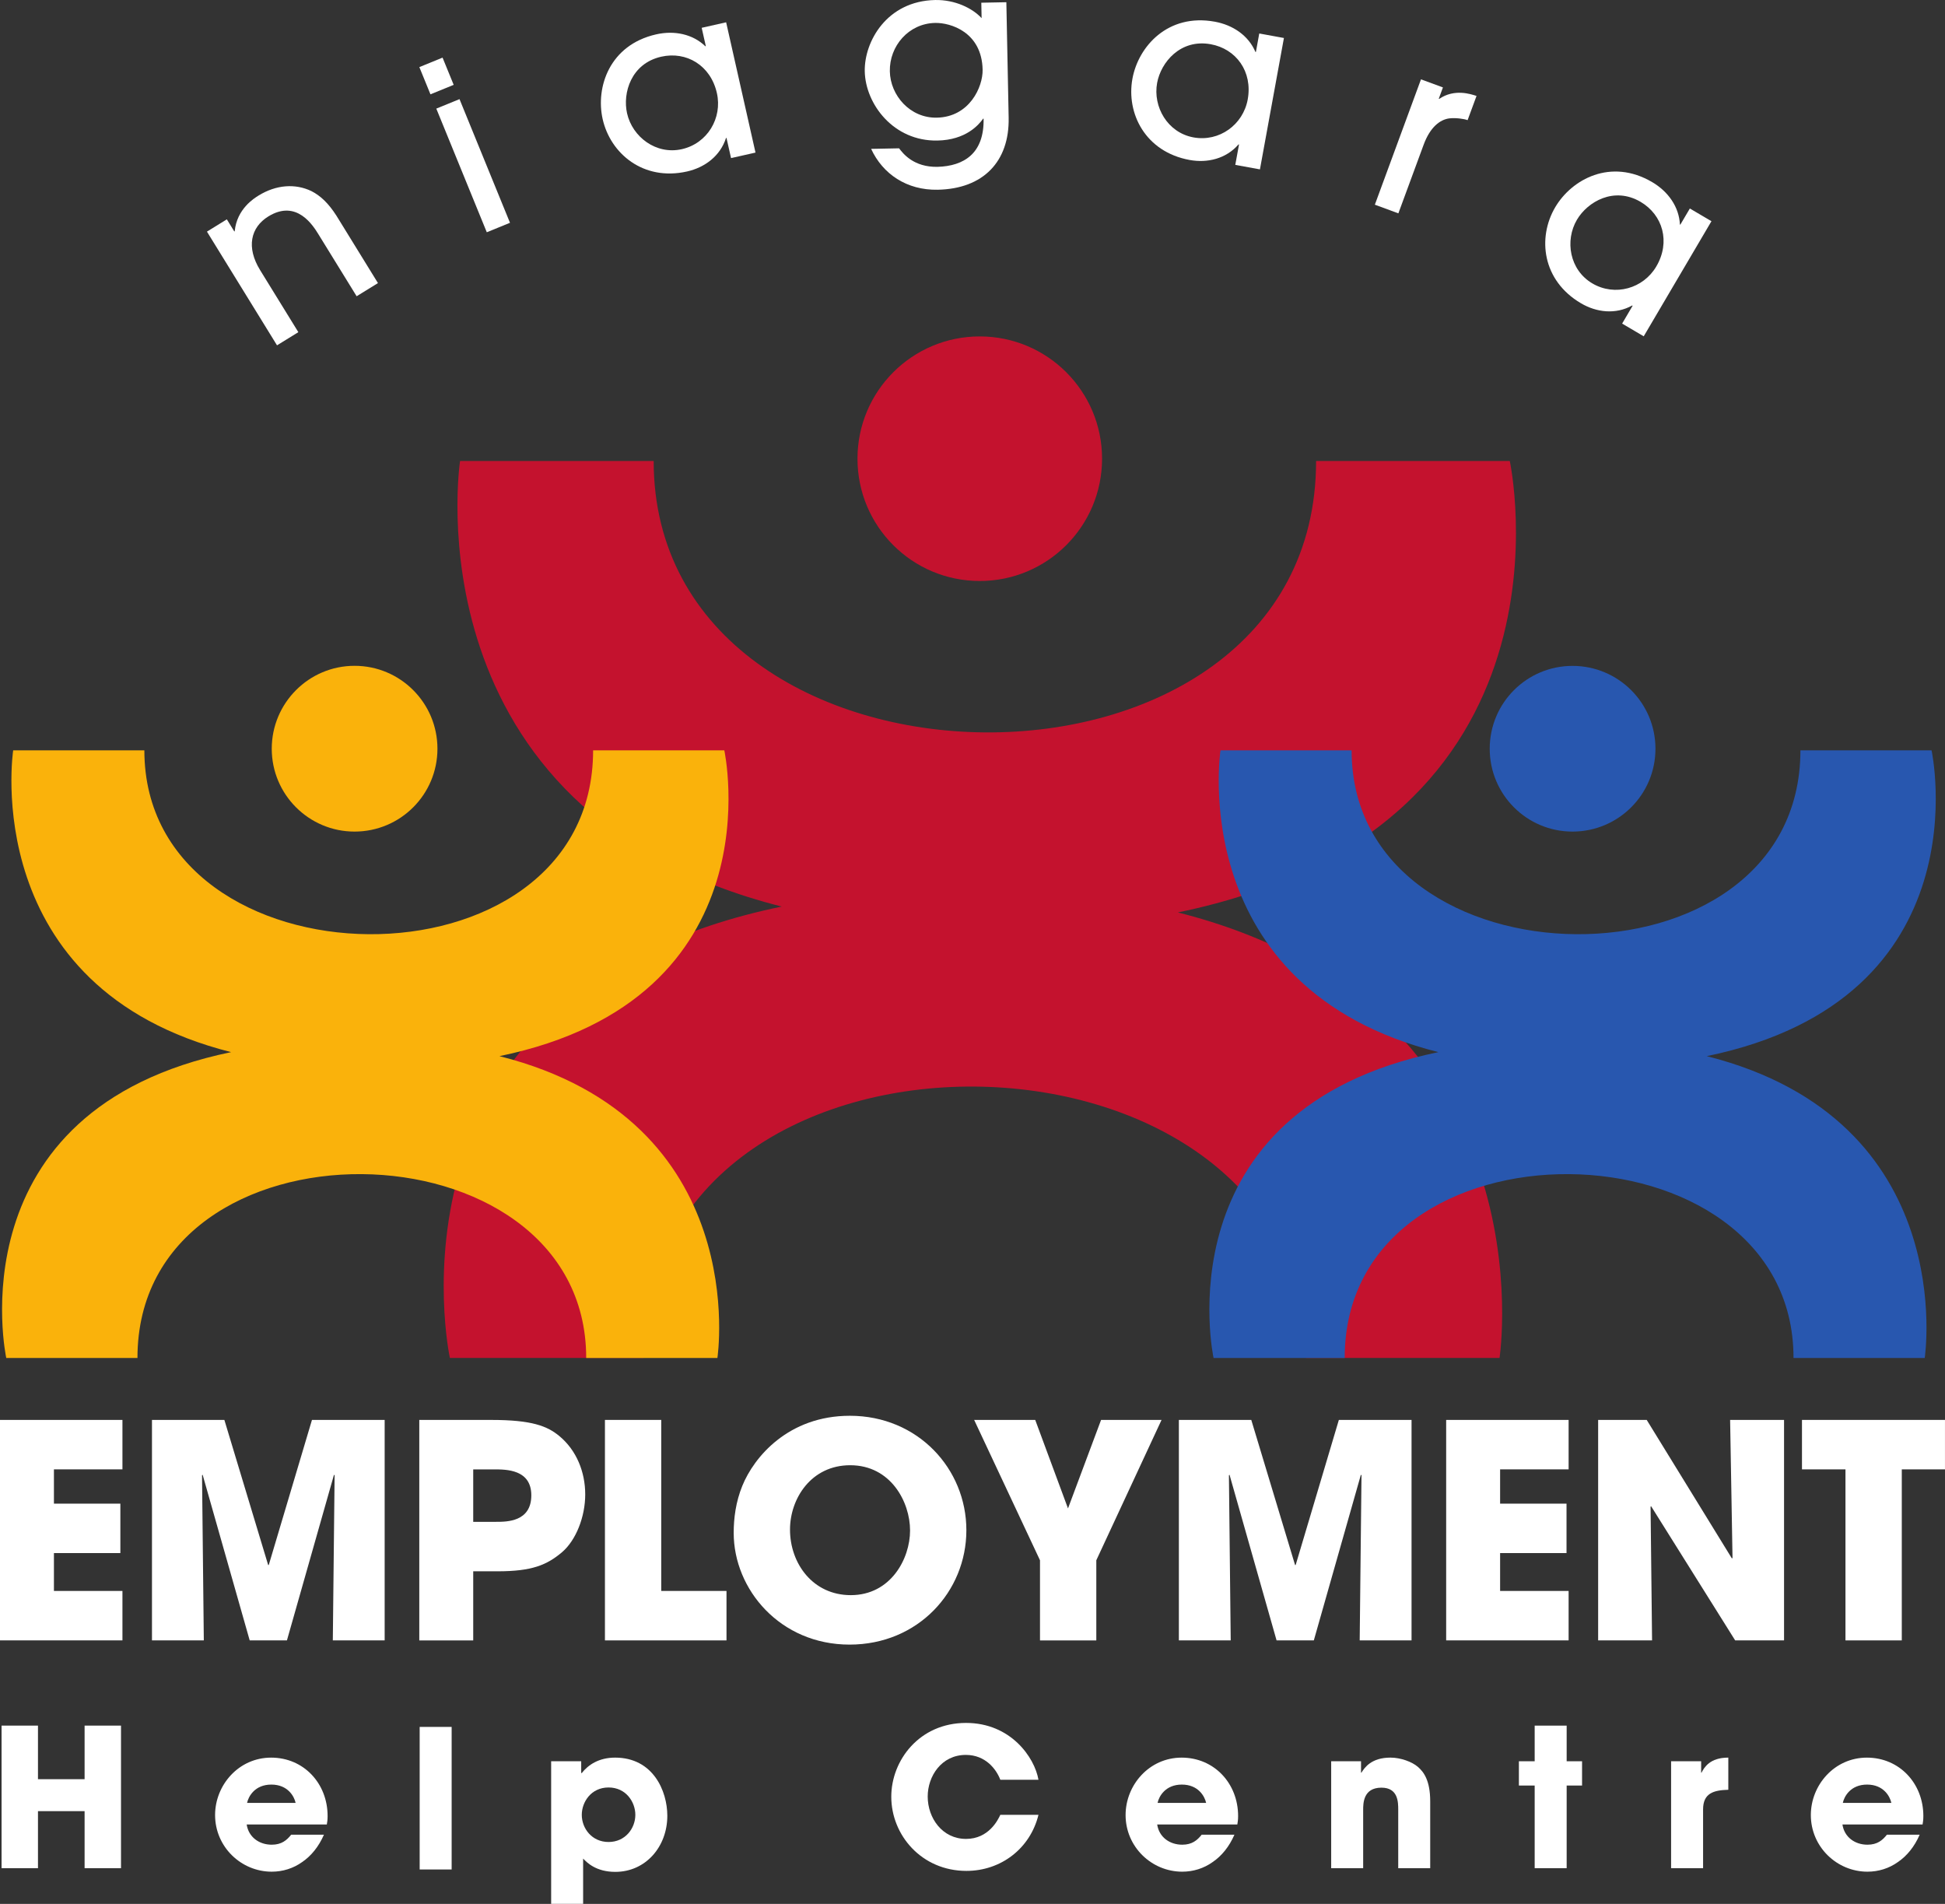
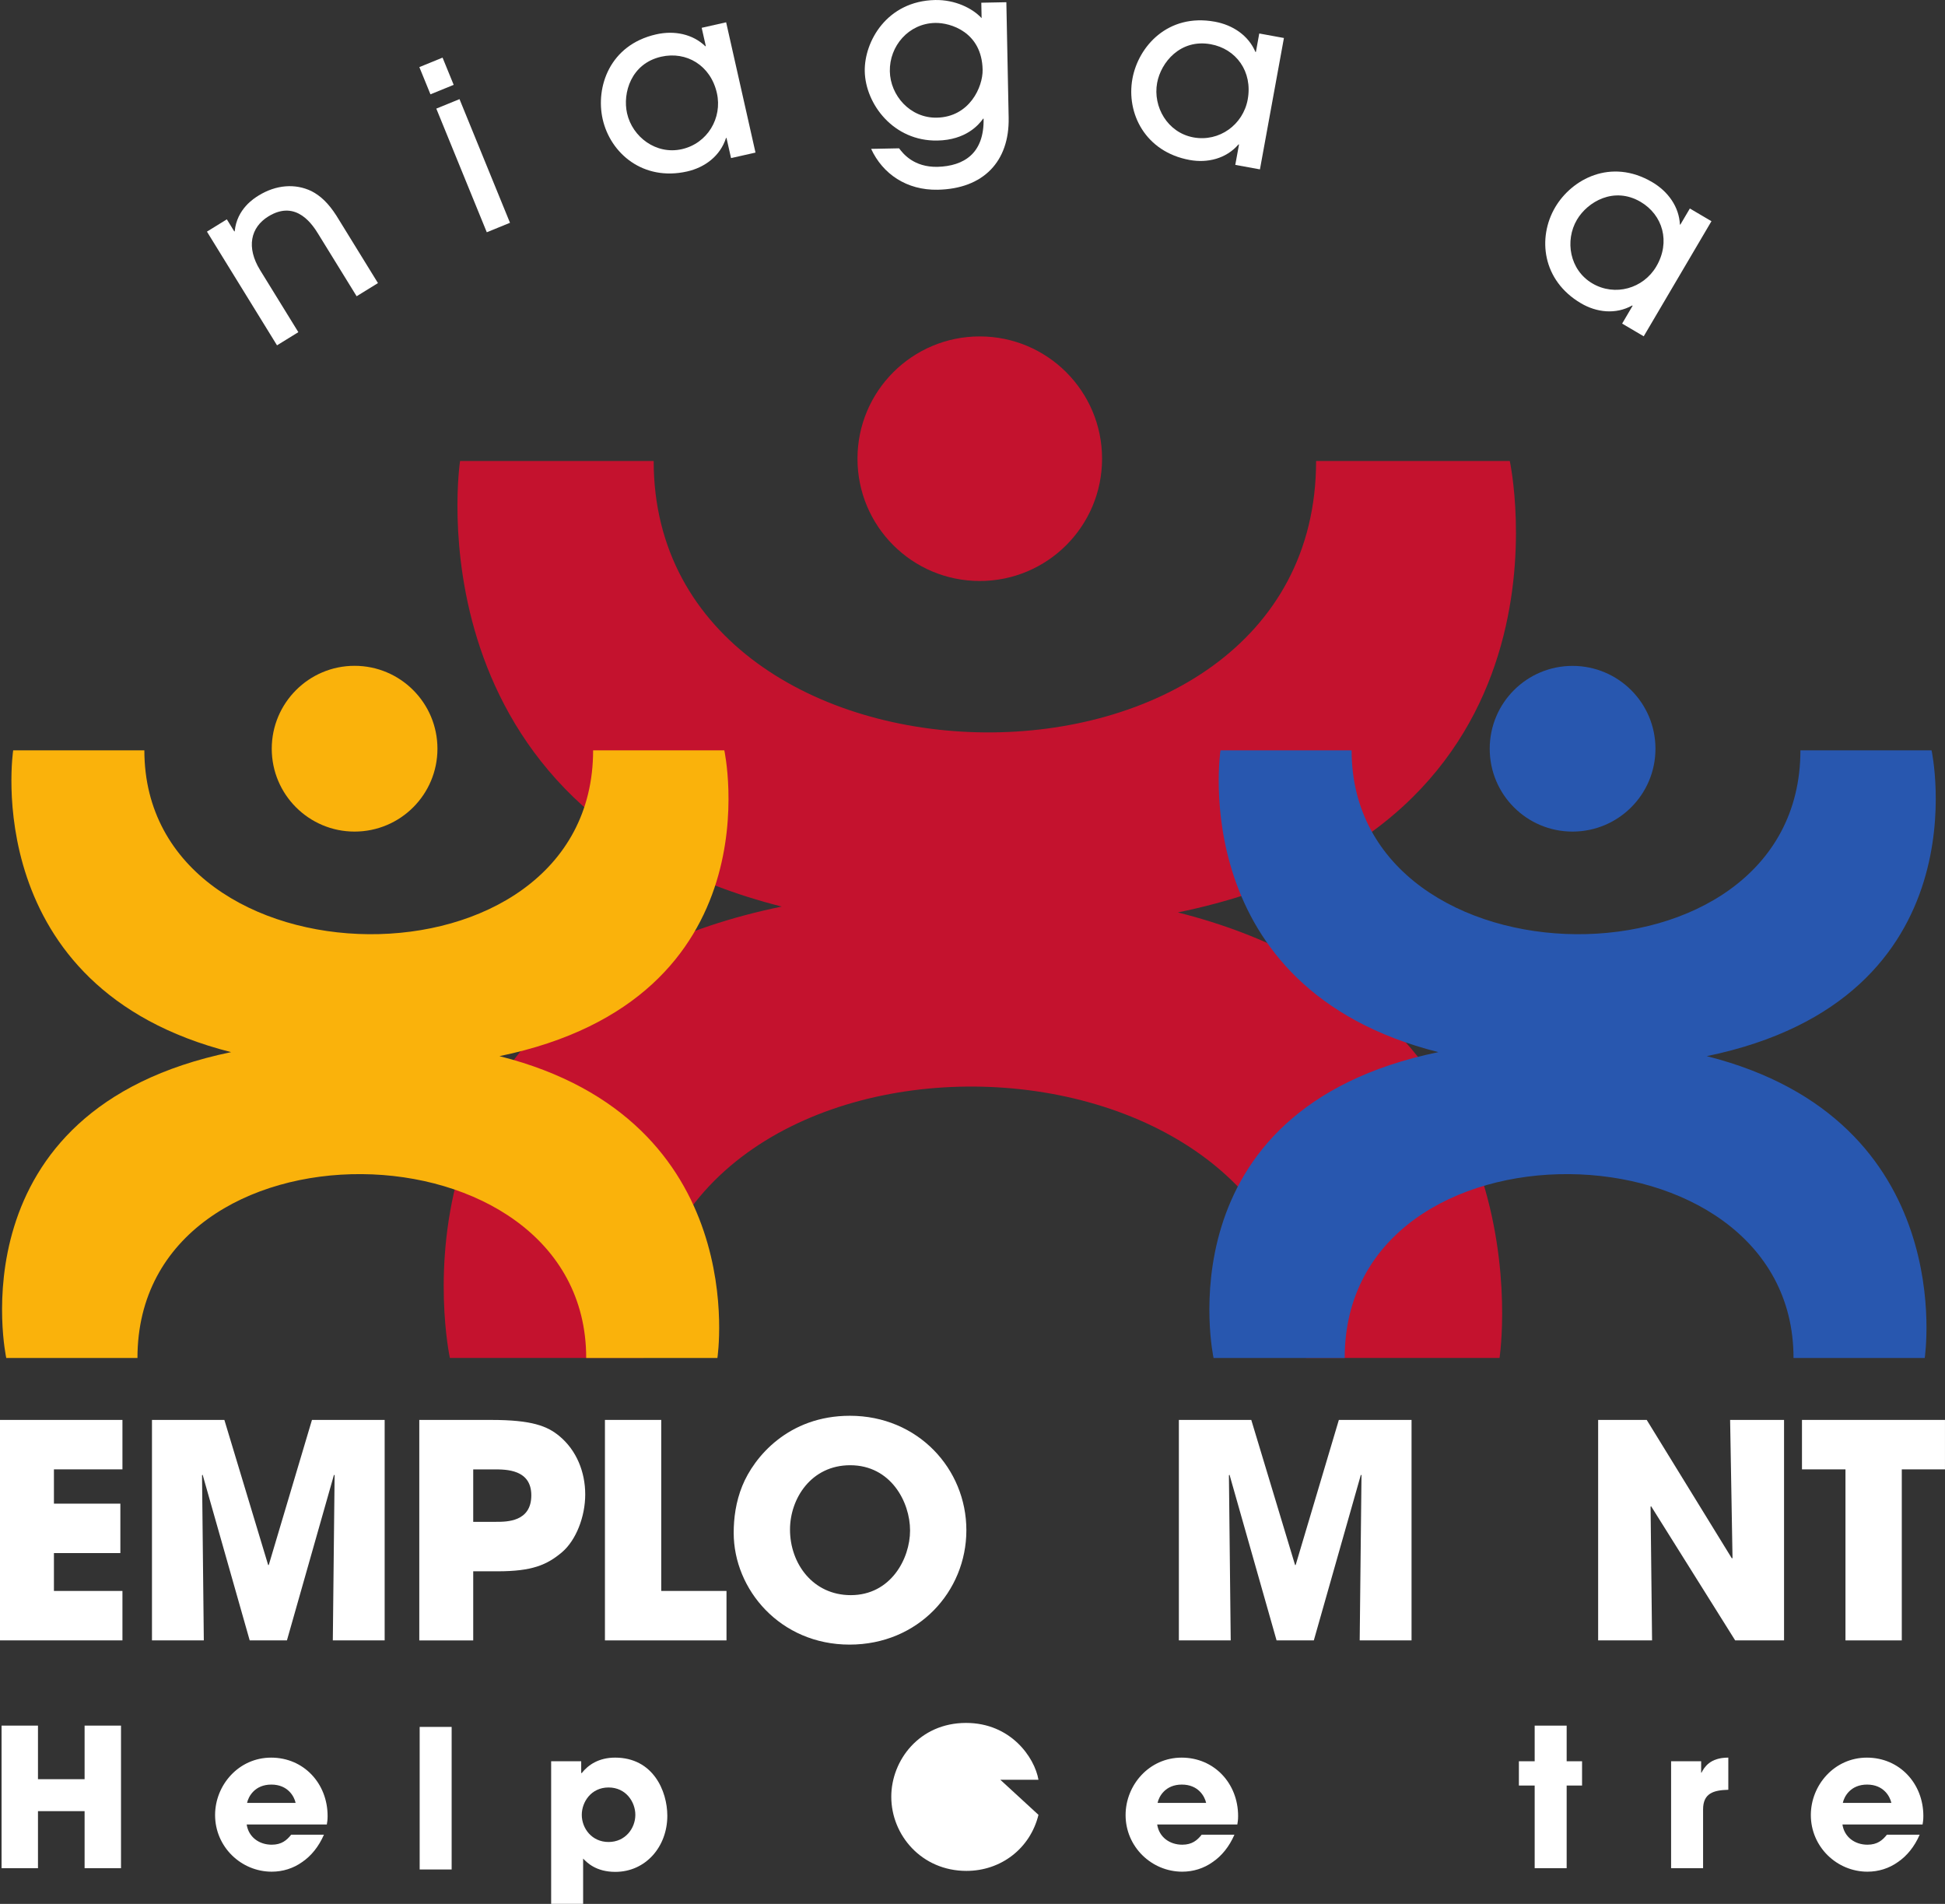
<svg xmlns="http://www.w3.org/2000/svg" version="1.1" id="svg1" width="173.169" height="169.487" viewBox="0 0 173.169 169.487">
  <rect x="0" y="0" width="173.169" height="169.487" fill="#333333" stroke="none" />
  <defs id="defs1">
    <clipPath clipPathUnits="userSpaceOnUse" id="clipPath2">
      <path d="M 0,792 H 612 V 0 H 0 Z" transform="translate(-320.993,-397.982)" id="path2" />
    </clipPath>
    <clipPath clipPathUnits="userSpaceOnUse" id="clipPath4">
      <path d="M 0,792 H 612 V 0 H 0 Z" transform="translate(-315.933,-428.276)" id="path4" />
    </clipPath>
    <clipPath clipPathUnits="userSpaceOnUse" id="clipPath6">
      <path d="M 0,792 H 612 V 0 H 0 Z" transform="translate(-356.312,-388.387)" id="path6" />
    </clipPath>
    <clipPath clipPathUnits="userSpaceOnUse" id="clipPath8">
      <path d="M 0,792 H 612 V 0 H 0 Z" transform="translate(-352.885,-408.911)" id="path8" />
    </clipPath>
    <clipPath clipPathUnits="userSpaceOnUse" id="clipPath10">
      <path d="M 0,792 H 612 V 0 H 0 Z" transform="translate(-242.342,-364.1)" id="path10" />
    </clipPath>
    <clipPath clipPathUnits="userSpaceOnUse" id="clipPath12">
      <path d="M 0,792 H 612 V 0 H 0 Z" transform="translate(-252.491,-364.1)" id="path12" />
    </clipPath>
    <clipPath clipPathUnits="userSpaceOnUse" id="clipPath14">
      <path d="M 0,792 H 612 V 0 H 0 Z" transform="translate(-273.941,-357.295)" id="path14" />
    </clipPath>
    <clipPath clipPathUnits="userSpaceOnUse" id="clipPath16">
      <path d="M 0,792 H 612 V 0 H 0 Z" transform="translate(-282.736,-364.1)" id="path16" />
    </clipPath>
    <clipPath clipPathUnits="userSpaceOnUse" id="clipPath18">
      <path d="M 0,792 H 612 V 0 H 0 Z" transform="translate(-299.152,-352.399)" id="path18" />
    </clipPath>
    <clipPath clipPathUnits="userSpaceOnUse" id="clipPath20">
-       <path d="M 0,792 H 612 V 0 H 0 Z" transform="translate(-311.788,-354.728)" id="path20" />
-     </clipPath>
+       </clipPath>
    <clipPath clipPathUnits="userSpaceOnUse" id="clipPath22">
      <path d="M 0,792 H 612 V 0 H 0 Z" transform="translate(-321.061,-364.1)" id="path22" />
    </clipPath>
    <clipPath clipPathUnits="userSpaceOnUse" id="clipPath24">
      <path d="M 0,792 H 612 V 0 H 0 Z" transform="translate(-338.909,-364.1)" id="path24" />
    </clipPath>
    <clipPath clipPathUnits="userSpaceOnUse" id="clipPath26">
      <path d="M 0,792 H 612 V 0 H 0 Z" transform="translate(-349.058,-364.1)" id="path26" />
    </clipPath>
    <clipPath clipPathUnits="userSpaceOnUse" id="clipPath28">
      <path d="M 0,792 H 612 V 0 H 0 Z" transform="translate(-365.573,-360.797)" id="path28" />
    </clipPath>
    <clipPath clipPathUnits="userSpaceOnUse" id="clipPath30">
      <path d="M 0,792 H 612 V 0 H 0 Z" transform="translate(-242.446,-343.689)" id="path30" />
    </clipPath>
    <clipPath clipPathUnits="userSpaceOnUse" id="clipPath32">
      <path d="M 0,792 H 612 V 0 H 0 Z" transform="translate(-262.082,-338.529)" id="path32" />
    </clipPath>
    <clipPath clipPathUnits="userSpaceOnUse" id="clipPath34">
      <path d="M 0,792 H 612 V 0 H 0 Z" id="path34" />
    </clipPath>
    <clipPath clipPathUnits="userSpaceOnUse" id="clipPath36">
      <path d="M 0,792 H 612 V 0 H 0 Z" transform="translate(-284.767,-337.731)" id="path36" />
    </clipPath>
    <clipPath clipPathUnits="userSpaceOnUse" id="clipPath38">
      <path d="M 0,792 H 612 V 0 H 0 Z" transform="translate(-311.686,-337.731)" id="path38" />
    </clipPath>
    <clipPath clipPathUnits="userSpaceOnUse" id="clipPath40">
      <path d="M 0,792 H 612 V 0 H 0 Z" transform="translate(-322.881,-338.529)" id="path40" />
    </clipPath>
    <clipPath clipPathUnits="userSpaceOnUse" id="clipPath42">
-       <path d="M 0,792 H 612 V 0 H 0 Z" transform="translate(-331.231,-341.309)" id="path42" />
-     </clipPath>
+       </clipPath>
    <clipPath clipPathUnits="userSpaceOnUse" id="clipPath44">
      <path d="M 0,792 H 612 V 0 H 0 Z" transform="translate(-346.955,-341.309)" id="path44" />
    </clipPath>
    <clipPath clipPathUnits="userSpaceOnUse" id="clipPath46">
      <path d="M 0,792 H 612 V 0 H 0 Z" transform="translate(-353.93,-341.309)" id="path46" />
    </clipPath>
    <clipPath clipPathUnits="userSpaceOnUse" id="clipPath48">
      <path d="M 0,792 H 612 V 0 H 0 Z" transform="translate(-368.637,-338.529)" id="path48" />
    </clipPath>
    <clipPath clipPathUnits="userSpaceOnUse" id="clipPath50">
      <path d="M 0,792 H 612 V 0 H 0 Z" transform="translate(-275.694,-388.387)" id="path50" />
    </clipPath>
    <clipPath clipPathUnits="userSpaceOnUse" id="clipPath52">
      <path d="M 0,792 H 612 V 0 H 0 Z" transform="translate(-271.552,-408.911)" id="path52" />
    </clipPath>
    <clipPath clipPathUnits="userSpaceOnUse" id="clipPath54">
      <path d="M 0,792 H 612 V 0 H 0 Z" transform="translate(-266.156,-439.123)" id="path54" />
    </clipPath>
    <clipPath clipPathUnits="userSpaceOnUse" id="clipPath56">
      <path d="M 0,792 H 612 V 0 H 0 Z" transform="translate(-276.397,-444.027)" id="path56" />
    </clipPath>
    <clipPath clipPathUnits="userSpaceOnUse" id="clipPath58">
      <path d="M 0,792 H 612 V 0 H 0 Z" transform="translate(-286.497,-455.117)" id="path58" />
    </clipPath>
    <clipPath clipPathUnits="userSpaceOnUse" id="clipPath60">
      <path d="M 0,792 H 612 V 0 H 0 Z" transform="translate(-304.788,-457.371)" id="path60" />
    </clipPath>
    <clipPath clipPathUnits="userSpaceOnUse" id="clipPath62">
      <path d="M 0,792 H 612 V 0 H 0 Z" transform="translate(-323.19,-455.948)" id="path62" />
    </clipPath>
    <clipPath clipPathUnits="userSpaceOnUse" id="clipPath64">
      <path d="M 0,792 H 612 V 0 H 0 Z" transform="translate(-334.148,-445.235)" id="path64" />
    </clipPath>
    <clipPath clipPathUnits="userSpaceOnUse" id="clipPath66">
      <path d="M 0,792 H 612 V 0 H 0 Z" transform="translate(-351.894,-445.423)" id="path66" />
    </clipPath>
  </defs>
  <g id="layer-MC0" transform="translate(-323.123,-444.131)">
    <path id="path1" d="M 0,0 C 27.483,5.662 22.17,30.147 22.17,30.147 H 9.233 c 0,-24.507 -44.244,-23.826 -44.244,0 h -12.932 c 0,0 -3.557,-23.437 21.486,-29.755 -27.479,-5.665 -22.165,-30.145 -22.165,-30.145 h 12.927 c 0,24.505 44.25,23.823 44.25,0 h 12.931 c 0,0 3.558,23.43 -21.486,29.753" style="fill:#c4122e;fill-opacity:1;fill-rule:nonzero;stroke:none" transform="matrix(1.333,0,0,-1.333,427.991,525.357)" clip-path="url(#clipPath2)" />
    <path id="path3" d="m 0,0 c 0,-4.513 -3.657,-8.167 -8.169,-8.167 -4.514,0 -8.167,3.654 -8.167,8.167 0,4.508 3.653,8.166 8.167,8.166 C -3.657,8.166 0,4.508 0,0" style="fill:#c4122e;fill-opacity:1;fill-rule:nonzero;stroke:none" transform="matrix(1.333,0,0,-1.333,421.243,484.965)" clip-path="url(#clipPath4)" />
    <path id="path5" d="M 0,0 C 18.616,3.838 15.014,20.422 15.014,20.422 H 6.255 c 0,-16.602 -29.977,-16.141 -29.977,0 h -8.758 c 0,0 -2.413,-15.875 14.551,-20.154 -18.616,-3.841 -15.013,-20.425 -15.013,-20.425 h 8.758 c 0,16.602 29.978,16.139 29.978,0 h 8.763 c 0,0 2.412,15.871 -14.557,20.157" style="fill:#2857af;fill-opacity:1;fill-rule:nonzero;stroke:none" transform="matrix(1.333,0,0,-1.333,475.082,538.151)" clip-path="url(#clipPath6)" />
    <path id="path7" d="m 0,0 c 0,-3.058 -2.479,-5.533 -5.54,-5.533 -3.055,0 -5.53,2.475 -5.53,5.533 0,3.057 2.475,5.533 5.53,5.533 C -2.479,5.533 0,3.057 0,0" style="fill:#2857af;fill-opacity:1;fill-rule:nonzero;stroke:none" transform="matrix(1.333,0,0,-1.333,470.513,510.785)" clip-path="url(#clipPath8)" />
    <path id="path9" d="M 0,0 H 8.178 V -3.303 H 3.602 V -5.591 H 8.039 V -8.895 H 3.602 v -2.527 h 4.576 v -3.303 H 0 Z" style="fill:#FFFFFF;fill-opacity:1;fill-rule:nonzero;stroke:none" transform="matrix(1.333,0,0,-1.333,323.123,570.534)" clip-path="url(#clipPath10)" />
    <path id="path11" d="M 0,0 H 4.835 L 7.76,-9.69 H 7.8 L 10.686,0 h 4.855 v -14.725 h -3.462 l 0.119,11.024 -0.04,0.04 -3.144,-11.064 H 6.527 L 3.383,-3.661 3.343,-3.701 3.462,-14.725 H 0 Z" style="fill:#FFFFFF;fill-opacity:1;fill-rule:nonzero;stroke:none" transform="matrix(1.333,0,0,-1.333,336.654,570.534)" clip-path="url(#clipPath12)" />
    <path id="path13" d="M 0,0 H 1.532 C 2.249,0 3.88,0 3.88,1.771 3.88,3.502 2.208,3.502 1.393,3.502 H 0 Z M -3.602,6.805 H 1.214 C 3.94,6.805 4.955,6.387 5.75,5.73 6.905,4.775 7.481,3.322 7.481,1.83 7.481,0.338 6.865,-1.234 5.93,-2.03 4.915,-2.886 3.92,-3.304 1.631,-3.304 H 0 V -7.92 h -3.602 z" style="fill:#FFFFFF;fill-opacity:1;fill-rule:nonzero;stroke:none" transform="matrix(1.333,0,0,-1.333,365.255,579.607)" clip-path="url(#clipPath14)" />
    <path id="path15" d="m 0,0 h 3.761 v -11.422 h 4.358 v -3.303 H 0 Z" style="fill:#FFFFFF;fill-opacity:1;fill-rule:nonzero;stroke:none" transform="matrix(1.333,0,0,-1.333,376.982,570.534)" clip-path="url(#clipPath16)" />
    <path id="path17" d="m 0,0 c 2.667,0 3.96,2.428 3.96,4.318 0,1.911 -1.293,4.358 -4,4.358 -2.606,0 -4.019,-2.229 -4.019,-4.298 C -4.059,2.109 -2.527,0 0,0 m -0.06,11.979 c 4.538,0 7.781,-3.541 7.781,-7.641 0,-4.099 -3.224,-7.641 -7.801,-7.641 -4.636,0 -7.74,3.681 -7.74,7.462 0,0.975 0.139,2.07 0.577,3.144 0.776,1.91 3.064,4.676 7.183,4.676" style="fill:#FFFFFF;fill-opacity:1;fill-rule:nonzero;stroke:none" transform="matrix(1.333,0,0,-1.333,398.87,586.134)" clip-path="url(#clipPath18)" />
    <path id="path19" d="m 0,0 -4.397,9.372 h 4.079 L 1.87,3.463 4.079,9.372 H 8.118 L 3.761,0 V -5.353 H 0 Z" style="fill:#FFFFFF;fill-opacity:1;fill-rule:nonzero;stroke:none" transform="matrix(1.333,0,0,-1.333,415.717,583.03)" clip-path="url(#clipPath20)" />
    <path id="path21" d="m 0,0 h 4.836 l 2.925,-9.69 h 0.04 L 10.686,0 h 4.855 v -14.725 h -3.463 l 0.12,11.024 -0.04,0.04 -3.144,-11.064 H 6.526 l -3.143,11.064 -0.04,-0.04 0.12,-11.024 H 0 Z" style="fill:#FFFFFF;fill-opacity:1;fill-rule:nonzero;stroke:none" transform="matrix(1.333,0,0,-1.333,428.081,570.534)" clip-path="url(#clipPath22)" />
-     <path id="path23" d="M 0,0 H 8.179 V -3.303 H 3.603 V -5.591 H 8.039 V -8.895 H 3.603 v -2.527 h 4.576 v -3.303 H 0 Z" style="fill:#FFFFFF;fill-opacity:1;fill-rule:nonzero;stroke:none" transform="matrix(1.333,0,0,-1.333,451.879,570.534)" clip-path="url(#clipPath24)" />
    <path id="path25" d="m 0,0 h 3.244 l 5.691,-9.253 0.04,0.04 L 8.815,0 h 3.602 V -14.725 H 9.153 l -5.611,8.954 -0.04,-0.019 0.1,-8.935 H 0 Z" style="fill:#FFFFFF;fill-opacity:1;fill-rule:nonzero;stroke:none" transform="matrix(1.333,0,0,-1.333,465.41,570.534)" clip-path="url(#clipPath26)" />
    <path id="path27" d="M 0,0 H -2.905 V 3.303 H 6.646 V 0 H 3.761 V -11.422 H 0 Z" style="fill:#FFFFFF;fill-opacity:1;fill-rule:nonzero;stroke:none" transform="matrix(1.333,0,0,-1.333,487.431,574.937)" clip-path="url(#clipPath28)" />
    <path id="path29" d="M 0,0 H 2.432 V -3.577 H 5.546 V 0 H 7.978 V -9.521 H 5.546 v 3.808 H 2.432 V -9.521 H 0 Z" style="fill:#FFFFFF;fill-opacity:1;fill-rule:nonzero;stroke:none" transform="matrix(1.333,0,0,-1.333,323.262,597.749)" clip-path="url(#clipPath30)" />
    <path id="path31" d="M 0,0 C -0.09,0.425 -0.515,1.223 -1.622,1.223 -2.728,1.223 -3.153,0.425 -3.243,0 Z M 1.892,-2.123 C 1.544,-2.921 1.042,-3.539 0.438,-3.95 c -0.593,-0.425 -1.3,-0.644 -2.034,-0.644 -2.046,0 -3.783,1.66 -3.783,3.783 0,1.995 1.57,3.834 3.745,3.834 2.174,0 3.77,-1.723 3.77,-3.898 0,-0.283 -0.026,-0.399 -0.052,-0.566 h -5.353 c 0.129,-0.85 0.837,-1.351 1.673,-1.351 0.657,0 1.004,0.296 1.3,0.669 z" style="fill:#FFFFFF;fill-opacity:1;fill-rule:nonzero;stroke:none" transform="matrix(1.333,0,0,-1.333,349.443,604.628)" clip-path="url(#clipPath32)" />
    <path id="path33" d="m 270.433,343.688 h 2.136 v -9.521 h -2.136 z" style="fill:#FFFFFF;fill-opacity:1;fill-rule:nonzero;stroke:none" transform="matrix(1.333,0,0,-1.333,0,1056)" clip-path="url(#clipPath34)" />
    <path id="path35" d="m 0,0 c 0,0.849 -0.618,1.827 -1.789,1.827 -1.17,0 -1.788,-0.978 -1.788,-1.827 0,-0.901 0.669,-1.814 1.788,-1.814 C -0.669,-1.814 0,-0.901 0,0 m -5.623,3.577 h 2.007 V 2.792 h 0.013 0.026 c 0.425,0.54 1.132,1.029 2.226,1.029 2.535,0 3.487,-2.225 3.487,-3.885 0,-2.059 -1.441,-3.745 -3.474,-3.745 -1.287,0 -1.891,0.618 -2.149,0.888 v -3.024 h -2.136 z" style="fill:#FFFFFF;fill-opacity:1;fill-rule:nonzero;stroke:none" transform="matrix(1.333,0,0,-1.333,379.689,605.691)" clip-path="url(#clipPath36)" />
-     <path id="path37" d="m 0,0 c -0.553,-2.252 -2.509,-3.744 -4.812,-3.744 -2.985,0 -5.019,2.38 -5.019,4.953 0,2.433 1.879,4.929 4.993,4.929 2.985,0 4.581,-2.304 4.838,-3.796 h -2.548 c -0.269,0.708 -0.99,1.66 -2.303,1.66 -1.634,0 -2.547,-1.429 -2.547,-2.779 0,-1.442 0.978,-2.831 2.56,-2.831 1.519,0 2.136,1.273 2.29,1.608 z" style="fill:#FFFFFF;fill-opacity:1;fill-rule:nonzero;stroke:none" transform="matrix(1.333,0,0,-1.333,415.581,605.691)" clip-path="url(#clipPath38)" />
+     <path id="path37" d="m 0,0 c -0.553,-2.252 -2.509,-3.744 -4.812,-3.744 -2.985,0 -5.019,2.38 -5.019,4.953 0,2.433 1.879,4.929 4.993,4.929 2.985,0 4.581,-2.304 4.838,-3.796 h -2.548 z" style="fill:#FFFFFF;fill-opacity:1;fill-rule:nonzero;stroke:none" transform="matrix(1.333,0,0,-1.333,415.581,605.691)" clip-path="url(#clipPath38)" />
    <path id="path39" d="M 0,0 C -0.091,0.425 -0.515,1.223 -1.622,1.223 -2.729,1.223 -3.153,0.425 -3.243,0 Z M 1.891,-2.123 C 1.544,-2.921 1.042,-3.539 0.438,-3.95 c -0.593,-0.425 -1.3,-0.644 -2.034,-0.644 -2.046,0 -3.783,1.66 -3.783,3.783 0,1.995 1.569,3.834 3.744,3.834 2.175,0 3.771,-1.723 3.771,-3.898 0,-0.283 -0.027,-0.399 -0.052,-0.566 h -5.353 c 0.129,-0.85 0.836,-1.351 1.673,-1.351 0.657,0 1.003,0.296 1.3,0.669 z" style="fill:#FFFFFF;fill-opacity:1;fill-rule:nonzero;stroke:none" transform="matrix(1.333,0,0,-1.333,430.508,604.628)" clip-path="url(#clipPath40)" />
    <path id="path41" d="m 0,0 h 1.994 v -0.76 h 0.027 c 0.218,0.348 0.668,1.004 1.942,1.004 0.683,0 1.441,-0.283 1.827,-0.617 0.387,-0.335 0.824,-0.901 0.824,-2.304 V -7.142 H 4.478 v 3.899 c 0,0.502 0,1.48 -1.12,1.48 -1.222,0 -1.222,-1.055 -1.222,-1.493 V -7.142 H 0 Z" style="fill:#FFFFFF;fill-opacity:1;fill-rule:nonzero;stroke:none" transform="matrix(1.333,0,0,-1.333,441.642,600.922)" clip-path="url(#clipPath42)" />
    <path id="path43" d="M 0,0 H 1.029 V -1.621 H 0 v -5.521 h -2.136 v 5.521 H -3.19 V 0 h 1.054 V 2.38 H 0 Z" style="fill:#FFFFFF;fill-opacity:1;fill-rule:nonzero;stroke:none" transform="matrix(1.333,0,0,-1.333,462.607,600.922)" clip-path="url(#clipPath44)" />
    <path id="path45" d="m 0,0 h 2.007 v -0.76 h 0.026 c 0.18,0.348 0.553,1.004 1.788,1.004 V -1.904 C 2.831,-1.931 2.136,-2.136 2.136,-3.217 V -7.142 H 0 Z" style="fill:#FFFFFF;fill-opacity:1;fill-rule:nonzero;stroke:none" transform="matrix(1.333,0,0,-1.333,471.906,600.922)" clip-path="url(#clipPath46)" />
    <path id="path47" d="M 0,0 C -0.09,0.425 -0.515,1.223 -1.621,1.223 -2.728,1.223 -3.152,0.425 -3.242,0 Z M 1.892,-2.123 C 1.545,-2.921 1.043,-3.539 0.438,-3.95 c -0.592,-0.425 -1.299,-0.644 -2.034,-0.644 -2.046,0 -3.782,1.66 -3.782,3.783 0,1.995 1.569,3.834 3.744,3.834 2.175,0 3.771,-1.723 3.771,-3.898 0,-0.283 -0.027,-0.399 -0.052,-0.566 h -5.353 c 0.128,-0.85 0.836,-1.351 1.672,-1.351 0.657,0 1.004,0.296 1.3,0.669 z" style="fill:#FFFFFF;fill-opacity:1;fill-rule:nonzero;stroke:none" transform="matrix(1.333,0,0,-1.333,491.516,604.628)" clip-path="url(#clipPath48)" />
    <path id="path49" d="M 0,0 C 18.621,3.841 15.018,20.422 15.018,20.422 H 6.255 c 0,-16.602 -29.973,-16.141 -29.973,0 h -8.762 c 0,0 -2.408,-15.873 14.556,-20.154 -18.621,-3.841 -15.018,-20.425 -15.018,-20.425 h 8.763 c 0,16.602 29.972,16.139 29.972,0 h 8.763 c 0,0 2.413,15.876 -14.556,20.157" style="fill:#fab20b;fill-opacity:1;fill-rule:nonzero;stroke:none" transform="matrix(1.333,0,0,-1.333,367.592,538.151)" clip-path="url(#clipPath50)" />
    <path id="path51" d="m 0,0 c 0,-3.058 -2.476,-5.533 -5.536,-5.533 -3.05,0 -5.531,2.475 -5.531,5.533 0,3.057 2.481,5.538 5.531,5.538 C -2.476,5.538 0,3.057 0,0" style="fill:#fab20b;fill-opacity:1;fill-rule:nonzero;stroke:none" transform="matrix(1.333,0,0,-1.333,362.07,510.785)" clip-path="url(#clipPath52)" />
    <path id="path53" d="M 0,0 -2.543,4.125 C -2.906,4.715 -4.004,6.497 -5.896,5.331 -7.088,4.596 -7.382,3.261 -6.444,1.74 l 2.551,-4.139 -1.425,-0.879 -4.68,7.593 1.329,0.82 0.499,-0.809 0.027,0.017 C -8,5.83 -6.849,6.54 -6.548,6.726 c 1.179,0.726 2.451,0.811 3.523,0.298 0.606,-0.307 1.142,-0.809 1.679,-1.65 L 1.425,0.878 Z" style="fill:#FFFFFF;fill-opacity:1;fill-rule:nonzero;stroke:none" transform="matrix(1.333,0,0,-1.333,354.875,470.503)" clip-path="url(#clipPath54)" />
    <path id="path55" d="m 0,0 -1.55,-0.633 -3.372,8.258 1.55,0.633 z m -3.761,9.212 -1.551,-0.633 -0.742,1.818 1.55,0.633 z" style="fill:#FFFFFF;fill-opacity:1;fill-rule:nonzero;stroke:none" transform="matrix(1.333,0,0,-1.333,368.529,463.964)" clip-path="url(#clipPath56)" />
    <path id="path57" d="m 0,0 c -2.01,-0.453 -2.591,-2.416 -2.284,-3.782 0.354,-1.571 1.931,-2.783 3.659,-2.394 1.712,0.385 2.717,2.081 2.341,3.746 C 3.299,-0.577 1.681,0.379 0,0 m 4.662,-6.772 -0.305,1.35 -0.031,-0.007 c -0.388,-1.209 -1.421,-1.97 -2.599,-2.236 -2.937,-0.662 -5.124,1.206 -5.641,3.499 -0.477,2.121 0.452,4.954 3.578,5.658 1.209,0.273 2.438,0.021 3.282,-0.795 L 2.977,0.704 2.701,1.929 4.334,2.297 6.295,-6.404 Z" style="fill:#FFFFFF;fill-opacity:1;fill-rule:nonzero;stroke:none" transform="matrix(1.333,0,0,-1.333,381.996,449.178)" clip-path="url(#clipPath58)" />
    <path id="path59" d="m 0,0 c -1.771,-0.035 -3.061,-1.542 -3.027,-3.233 0.031,-1.609 1.35,-3.129 3.137,-3.094 2.189,0.044 3.083,2.058 3.06,3.202 C 3.121,-0.614 1.03,0.021 0,0 m 4.909,-6.328 c 0.058,-2.929 -1.694,-4.752 -4.736,-4.812 -2.076,-0.042 -3.676,1.054 -4.45,2.729 l 1.867,0.037 c 0.264,-0.349 0.975,-1.269 2.569,-1.237 1.77,0.051 3.123,0.9 3.076,3.218 L 3.203,-6.394 C 2.906,-6.818 2.04,-7.818 0.156,-7.855 c -2.946,-0.059 -4.815,2.448 -4.858,4.621 -0.04,1.98 1.468,4.699 4.704,4.764 1.32,0.026 2.491,-0.547 3.1,-1.211 L 3.082,1.35 4.755,1.383 Z" style="fill:#FFFFFF;fill-opacity:1;fill-rule:nonzero;stroke:none" transform="matrix(1.333,0,0,-1.333,406.383,446.172)" clip-path="url(#clipPath60)" />
    <path id="path61" d="m 0,0 c -2.027,0.37 -3.33,-1.208 -3.582,-2.586 -0.289,-1.584 0.687,-3.317 2.43,-3.636 1.726,-0.315 3.314,0.852 3.621,2.531 C 2.81,-1.822 1.694,-0.309 0,0 m 1.639,-8.057 0.249,1.363 -0.032,0.005 c -0.831,-0.961 -2.079,-1.257 -3.267,-1.04 -2.962,0.541 -4.243,3.115 -3.82,5.427 0.389,2.138 2.354,4.382 5.505,3.807 C 1.494,1.282 2.526,0.57 2.983,-0.512 L 3.016,-0.518 3.24,0.718 4.888,0.417 3.286,-8.357 Z" style="fill:#FFFFFF;fill-opacity:1;fill-rule:nonzero;stroke:none" transform="matrix(1.333,0,0,-1.333,430.919,448.069)" clip-path="url(#clipPath62)" />
-     <path id="path63" d="M 0,0 3.081,8.371 4.547,7.832 4.269,7.076 4.299,7.065 c 1.01,0.692 2.094,0.327 2.492,0.198 L 6.195,5.646 C 5.954,5.735 5.401,5.818 4.951,5.761 4.353,5.672 3.696,5.193 3.257,4 L 1.571,-0.578 Z" style="fill:#FFFFFF;fill-opacity:1;fill-rule:nonzero;stroke:none" transform="matrix(1.333,0,0,-1.333,445.53,462.353)" clip-path="url(#clipPath64)" />
    <path id="path65" d="m 0,0 c -1.776,1.045 -3.543,0.011 -4.254,-1.196 -0.816,-1.387 -0.496,-3.351 1.03,-4.249 1.513,-0.89 3.406,-0.341 4.271,1.13 C 2.011,-2.678 1.484,-0.874 0,0 m -1.234,-8.129 0.702,1.193 -0.029,0.017 c -1.11,-0.617 -2.383,-0.465 -3.424,0.148 -2.595,1.526 -2.912,4.384 -1.72,6.41 1.102,1.874 3.719,3.304 6.48,1.679 1.069,-0.629 1.792,-1.652 1.85,-2.826 l 0.027,-0.016 0.637,1.082 1.443,-0.849 -4.524,-7.687 z" style="fill:#FFFFFF;fill-opacity:1;fill-rule:nonzero;stroke:none" transform="matrix(1.333,0,0,-1.333,469.191,462.102)" clip-path="url(#clipPath66)" />
  </g>
</svg>